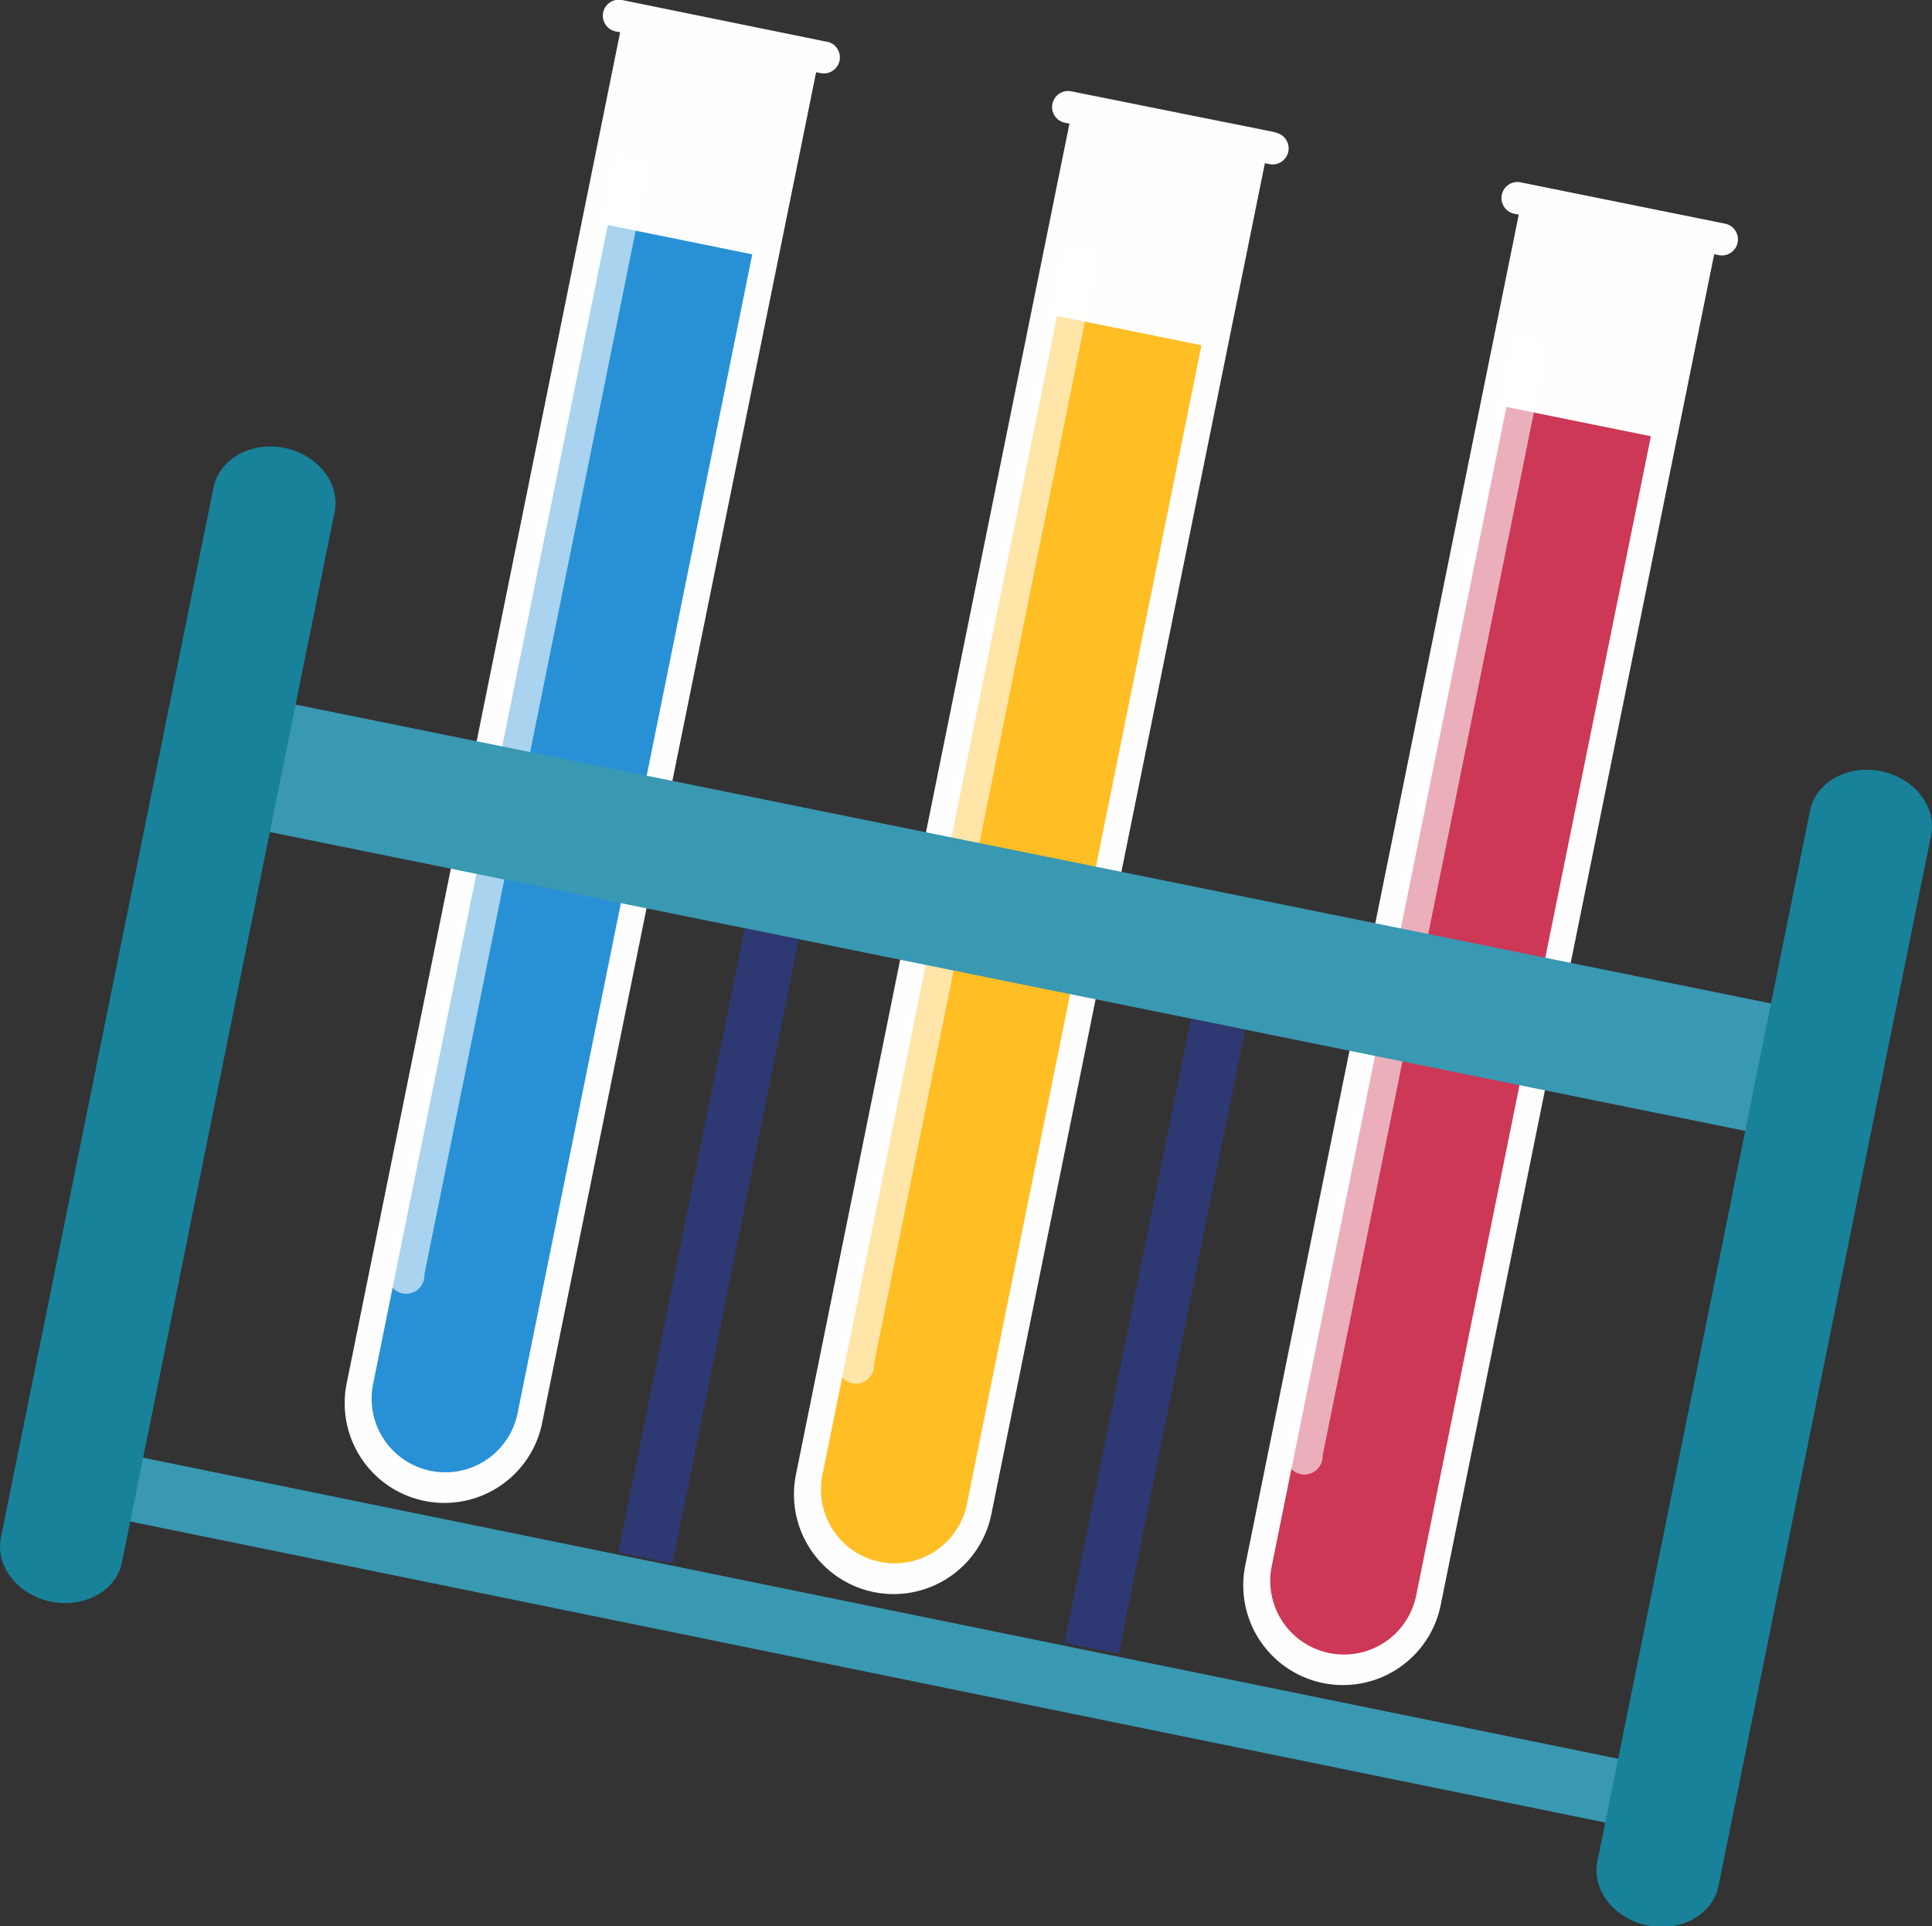
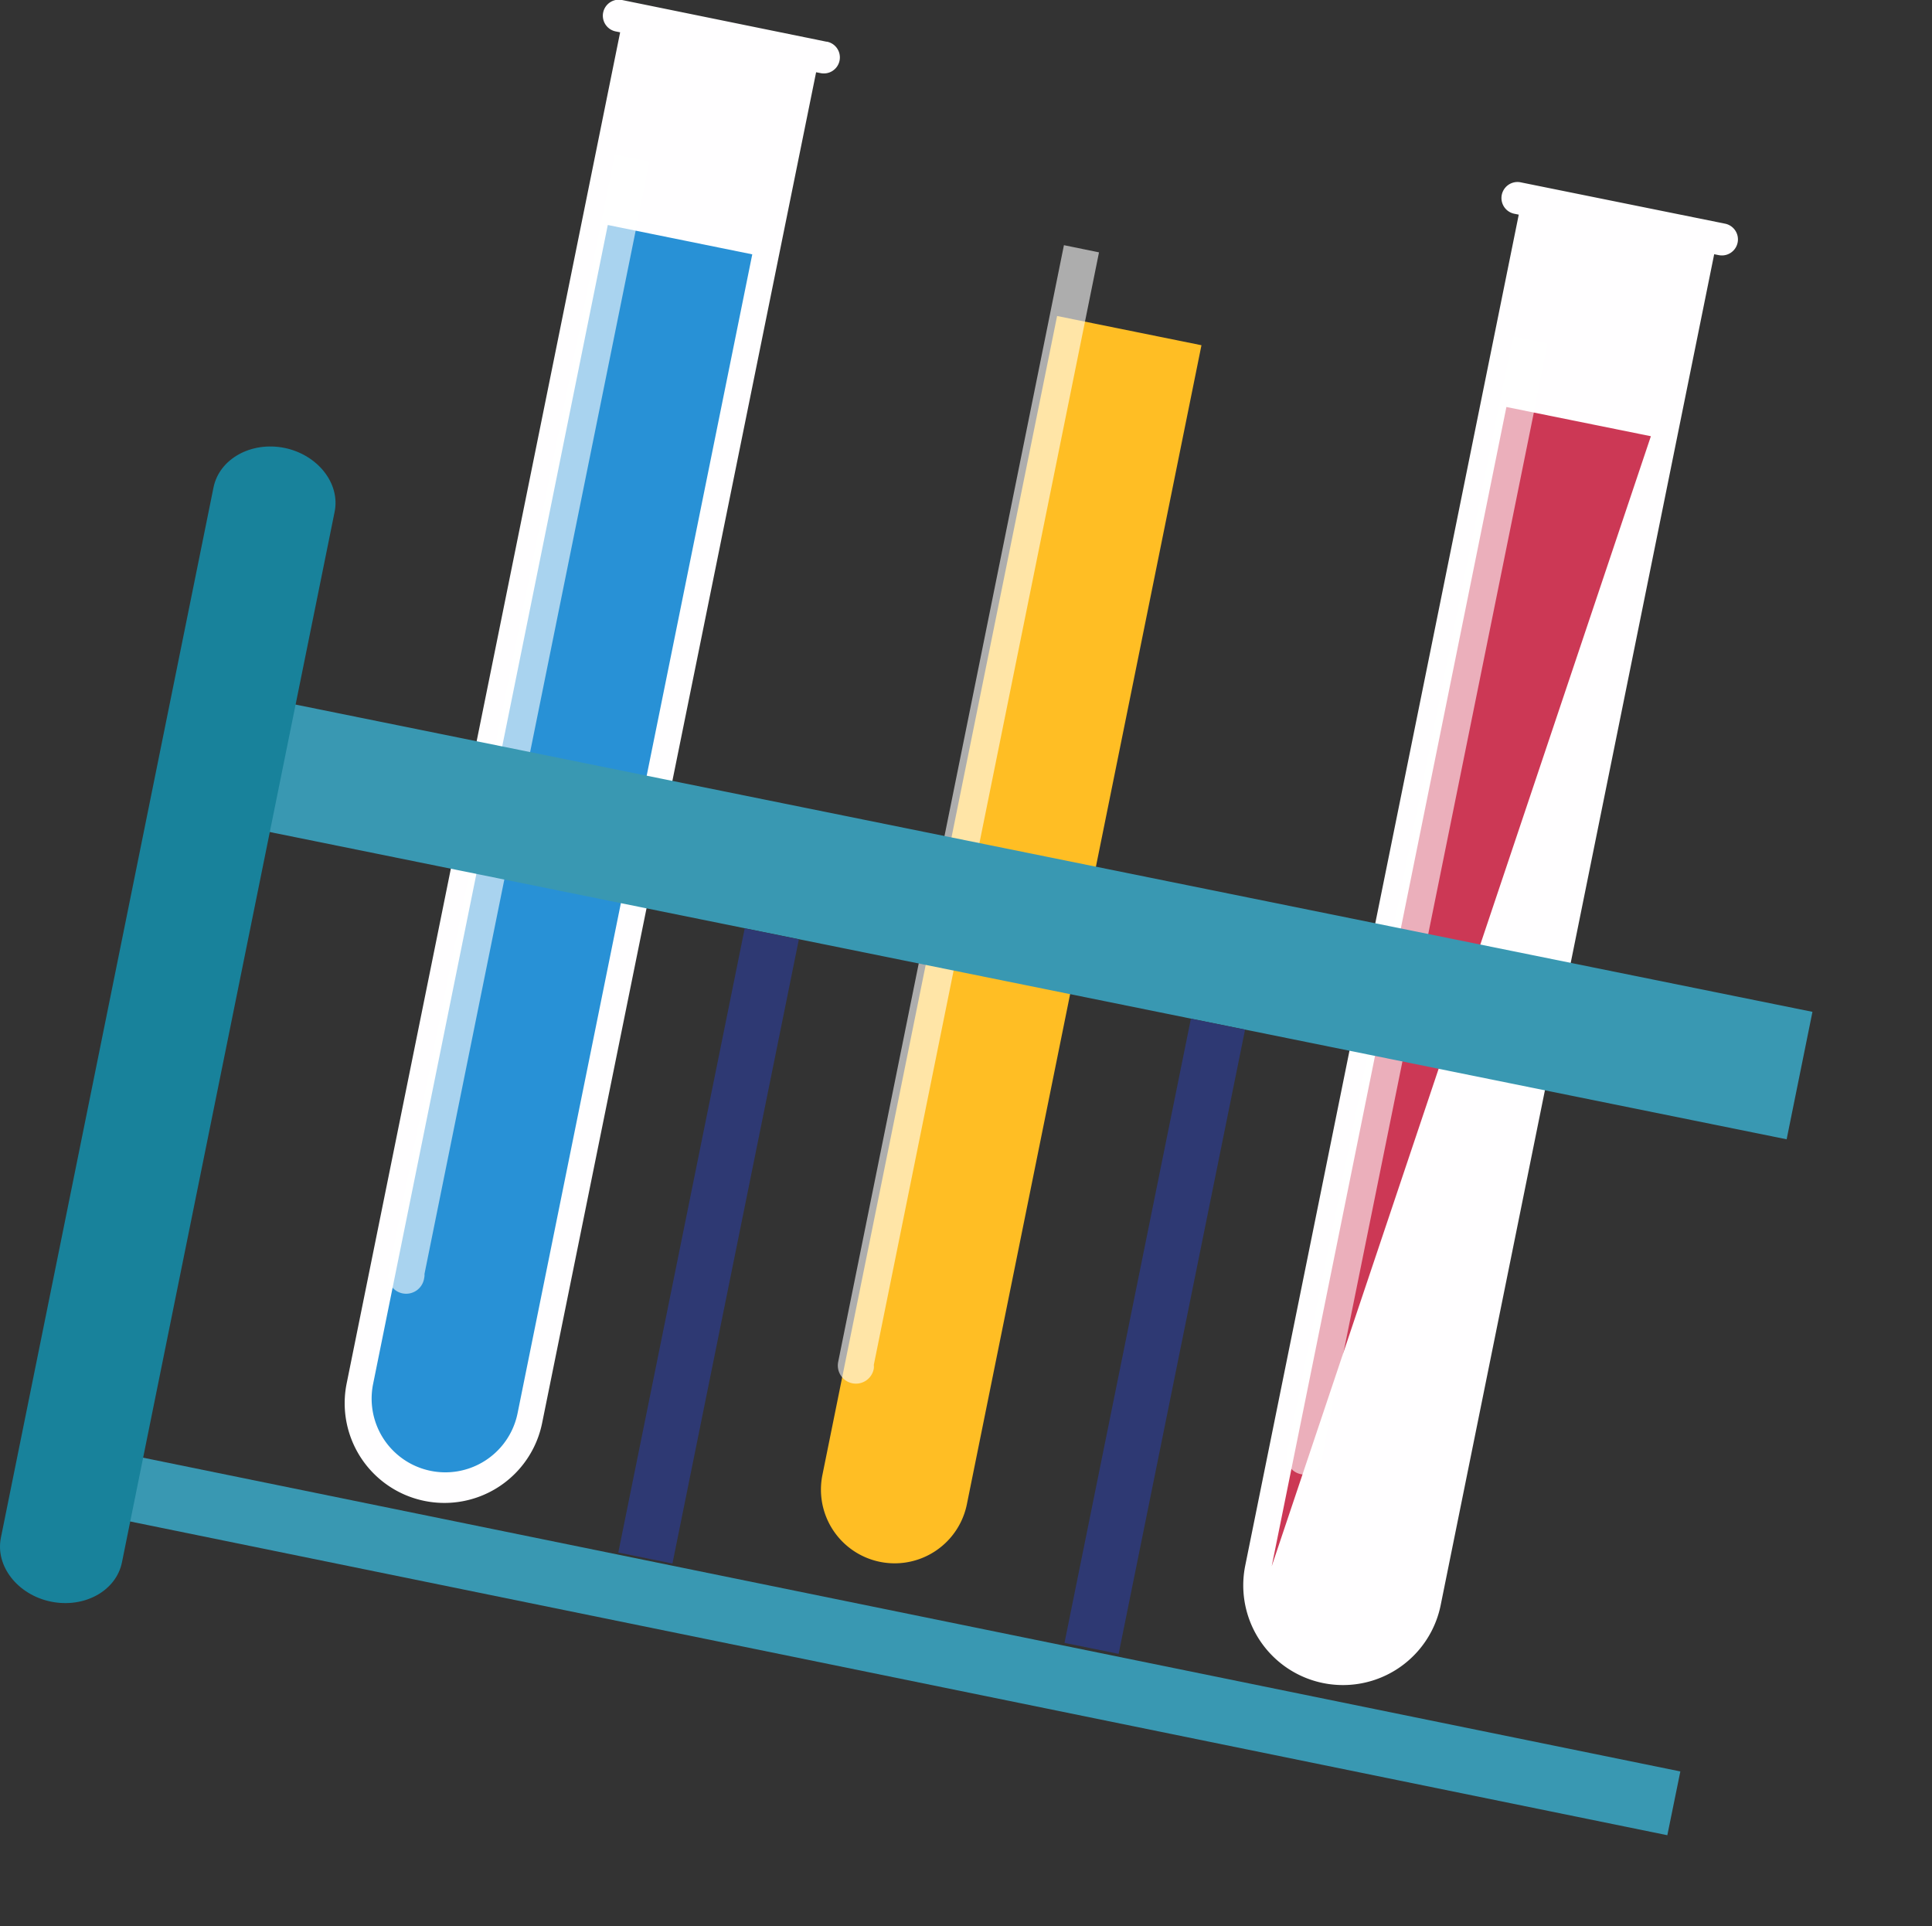
<svg xmlns="http://www.w3.org/2000/svg" viewBox="0 0 175.18 174.65">
  <rect x="0" y="0" width="175.18" height="174.65" fill="#333333" stroke="none" />
  <defs>
    <style> .cls-1 { fill: #3998b2; } .cls-2 { fill: #fffeff; } .cls-3 { fill: #ffbe24; } .cls-4 { fill: #2891d6; } .cls-5 { fill: #cc3855; } .cls-6 { fill: #fff; opacity: 0.6; } .cls-7 { fill: #18829b; } .cls-8 { fill: #2e3973; } </style>
  </defs>
  <g id="Layer_2" data-name="Layer 2">
    <g id="Asset_Hiasan">
      <g>
        <rect class="cls-1" x="77.22" y="75.7" width="5.9" height="145.92" transform="matrix(0.2, -0.98, 0.98, 0.2, -81.45, 197.74)" />
        <path class="cls-2" d="M74.94,3.78,56.4,0a1.45,1.45,0,0,0-.57,2.85l.4.08L31.43,125.44A9,9,0,1,0,49.16,129L74,6.55l.41.08a1.45,1.45,0,0,0,.58-2.85Z" />
-         <path class="cls-2" d="M115.68,12,97.14,8.28a1.45,1.45,0,0,0-.58,2.85l.41.08L72.17,133.69a9,9,0,1,0,17.72,3.59L114.69,14.8l.41.08a1.45,1.45,0,0,0,.58-2.85Z" />
        <path class="cls-3" d="M95.85,28.65,74.57,133.73a6.68,6.68,0,1,0,13.1,2.65L108.94,31.3Z" />
        <path class="cls-4" d="M55.11,20.4,33.83,125.48a6.68,6.68,0,1,0,13.1,2.65L68.21,23.06Z" />
        <path class="cls-2" d="M156.42,20.28l-18.54-3.75a1.45,1.45,0,1,0-.57,2.85l.4.08-24.8,122.48a9,9,0,1,0,17.72,3.59l24.8-122.48.41.08a1.45,1.45,0,0,0,.58-2.85Z" />
-         <path class="cls-5" d="M136.59,36.9,115.31,142a6.68,6.68,0,1,0,13.1,2.65L149.69,39.55Z" />
+         <path class="cls-5" d="M136.59,36.9,115.31,142L149.69,39.55Z" />
        <path class="cls-6" d="M38.49,115.5,58.91,14.63,55.73,14,35.23,115.23a1.65,1.65,0,1,0,3.23.65A1.25,1.25,0,0,0,38.49,115.5Z" />
        <path class="cls-6" d="M79.23,123.75,99.65,22.88l-3.18-.65L76,123.48a1.64,1.64,0,1,0,3.22.65A1.25,1.25,0,0,0,79.23,123.75Z" />
        <path class="cls-6" d="M119.92,132,140.35,31.12l-3.18-.65-20.5,101.25a1.64,1.64,0,1,0,3.22.65A1.25,1.25,0,0,0,119.92,132Z" />
        <g>
          <rect class="cls-1" x="85.76" y="10.07" width="11.79" height="145.92" transform="translate(-7.91 156.38) rotate(-78.55)" />
          <path class="cls-7" d="M11.06,141.64c-.52,2.59-3.41,4.19-6.44,3.57h0c-3-.61-5.06-3.21-4.54-5.79L19.36,44.19c.53-2.59,3.41-4.19,6.44-3.58h0c3,.62,5.07,3.21,4.54,5.8Z" />
-           <path class="cls-7" d="M155.82,171c-.53,2.58-3.41,4.19-6.44,3.57h0c-3-.61-5.07-3.21-4.54-5.8L164.12,73.5c.52-2.59,3.4-4.19,6.44-3.58h0c3,.61,5.06,3.21,4.54,5.8Z" />
        </g>
        <rect class="cls-8" x="35.37" y="110.45" width="57.74" height="5.01" transform="translate(-59.21 153.5) rotate(-78.55)" />
        <rect class="cls-8" x="75.82" y="118.64" width="57.74" height="5.01" transform="translate(-34.81 199.71) rotate(-78.55)" />
      </g>
    </g>
  </g>
</svg>